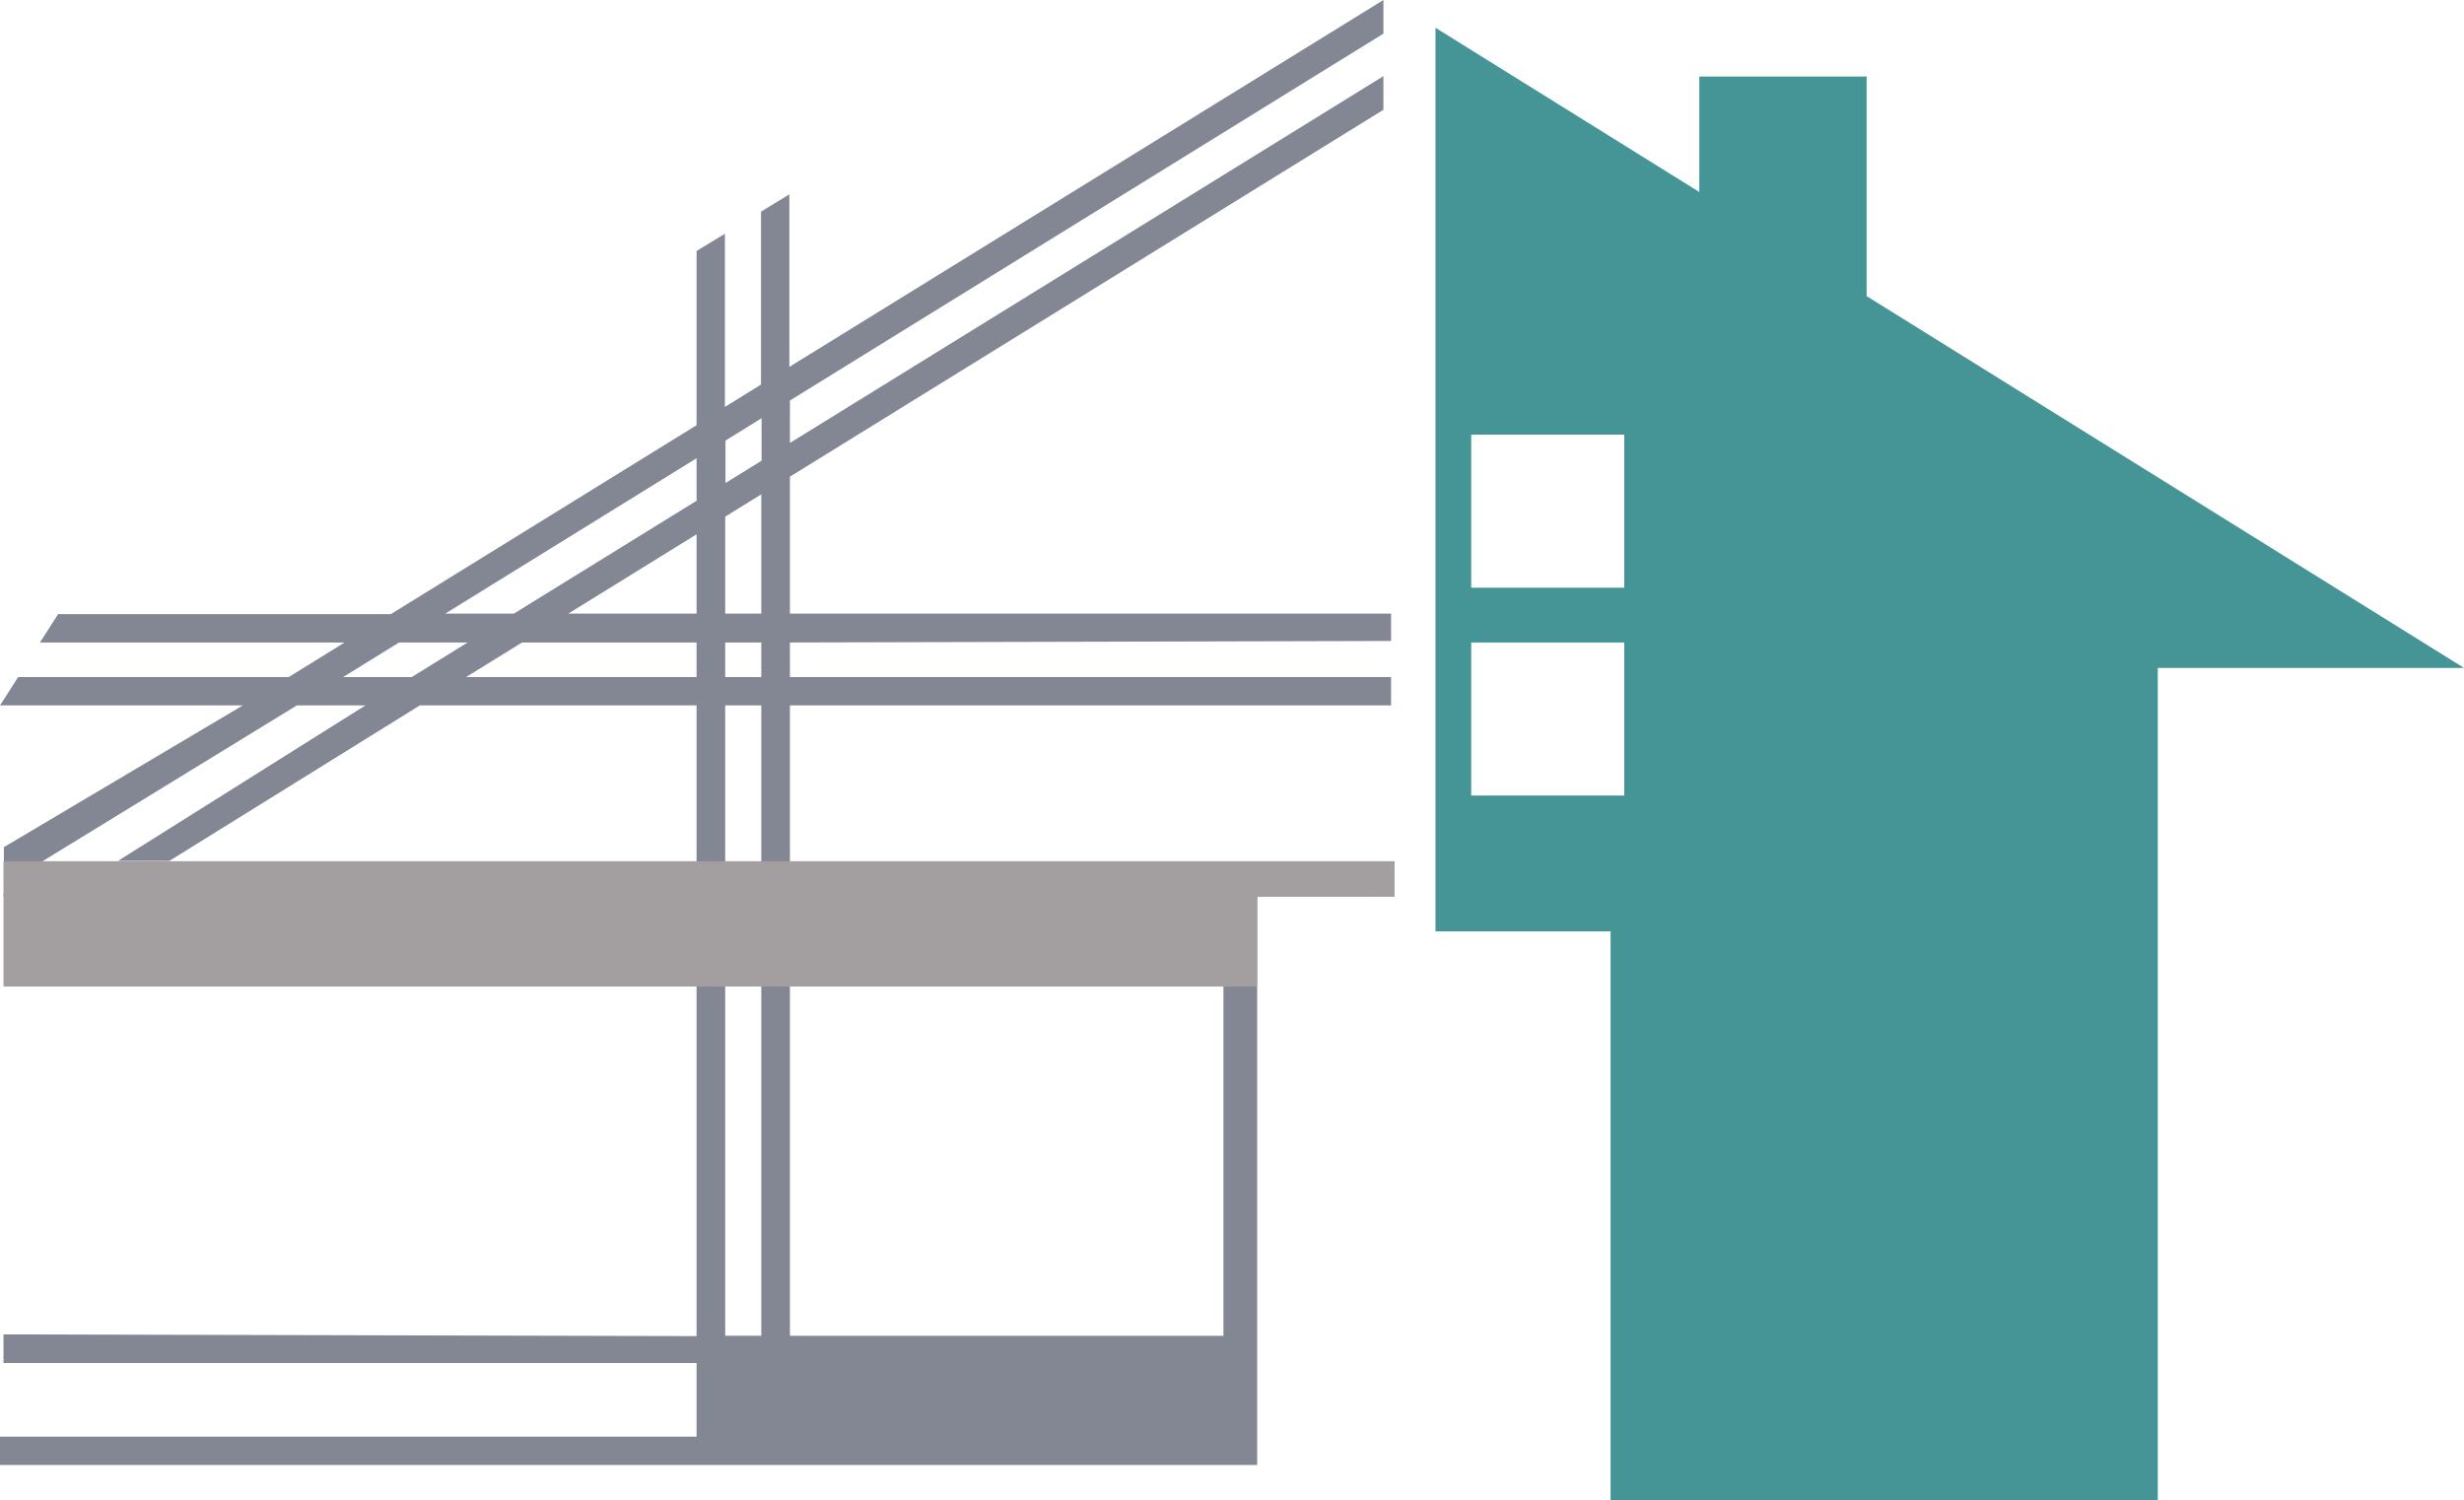
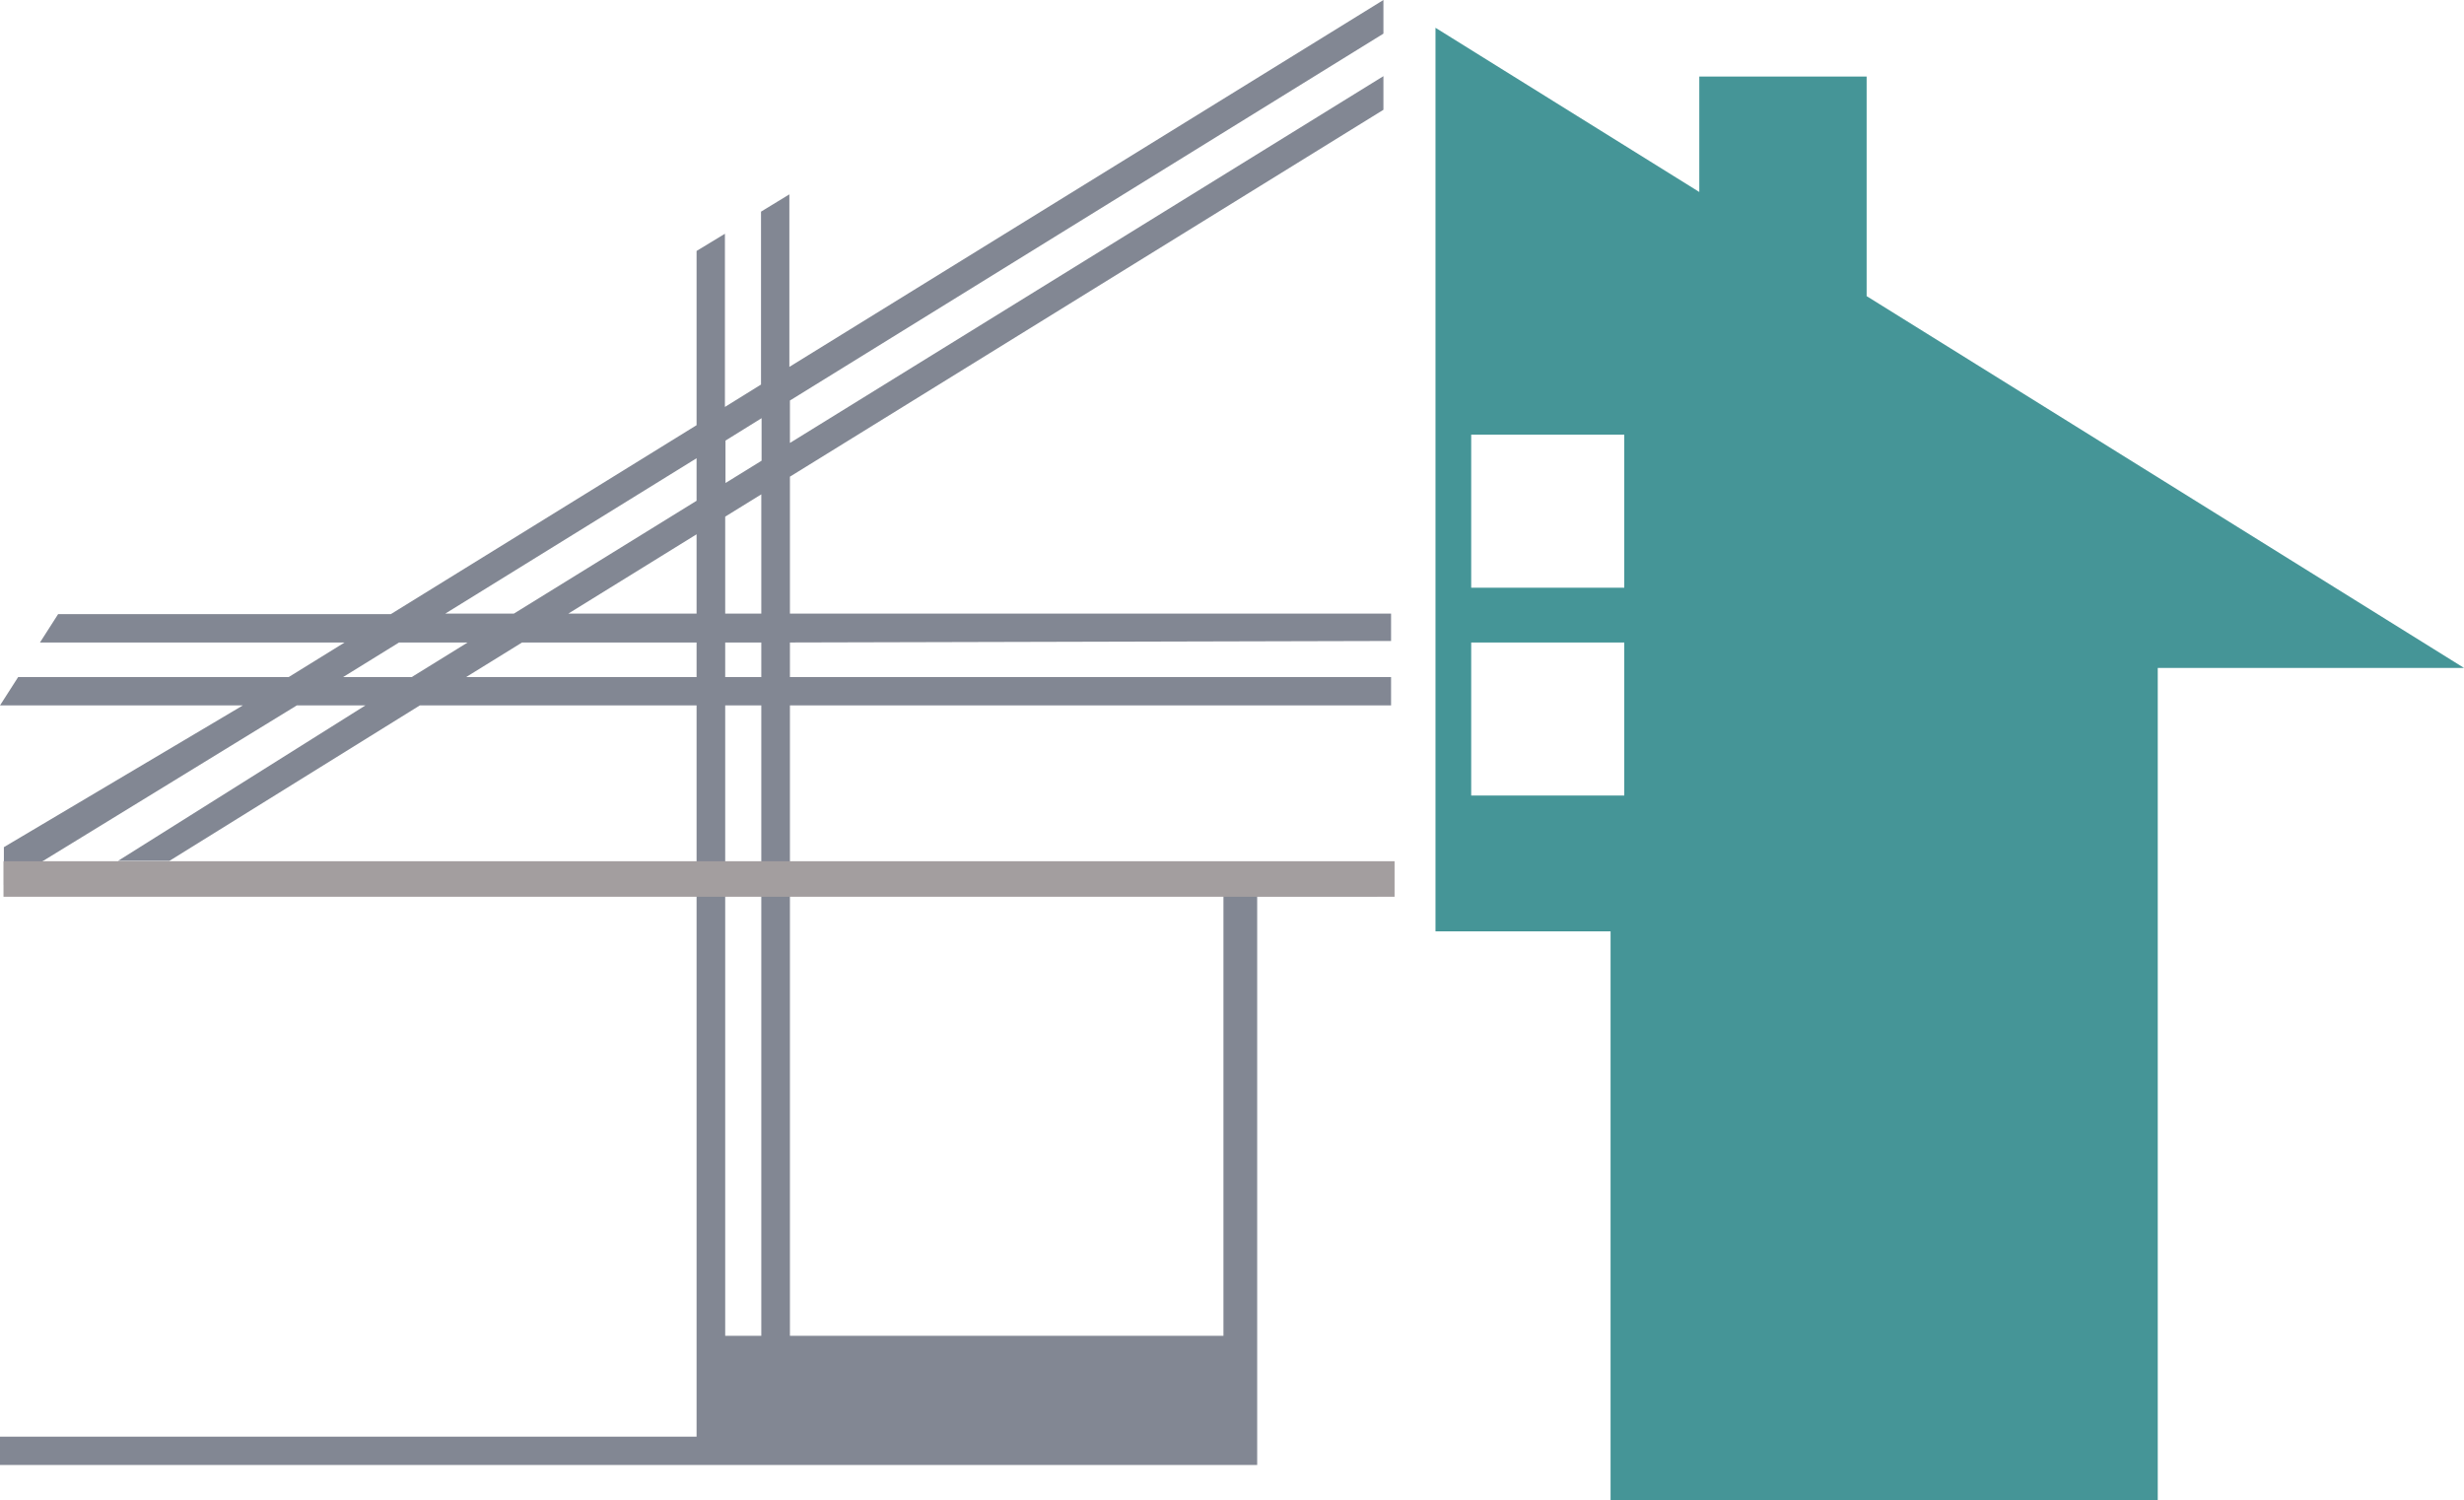
<svg xmlns="http://www.w3.org/2000/svg" viewBox="0 0 260.77 158.78">
  <defs>
    <style>.cls-1,.cls-3{fill:#828793;}.cls-1,.cls-2,.cls-4{fill-rule:evenodd;}.cls-2{fill:#459597;}.cls-4{fill:#a39e9f;}</style>
  </defs>
  <g id="Layer_2" data-name="Layer 2">
    <g id="Layer_2-2" data-name="Layer 2">
      <g id="Layer_3" data-name="Layer 3">
-         <polygon class="cls-1" points="0.37 141.23 84.3 141.44 84.36 144.26 0.37 144.26 0.37 141.23 0.37 141.23" />
        <path class="cls-2" d="M151.92,2.94l27.92,17.38V8.1h17.71V31.34l63.22,39.35H228.36v88.09H170.45V98.57H151.92V2.94ZM155.7,68h16.2v16.2H155.7V68Zm0-22h16.2v16.2H155.7V46Z" />
-         <path class="cls-3" d="M76.75,141.38h3.82V74.66H76.75v66.72Zm6.85,0h45.88V91.28h16.26v3.57H133.05v60.2H0v-3H73.72V74.66H44.43L17.92,91.12H12.48L38.67,74.66H31.41l-31,19v-4l25.29-15H0l1.92-3H30.55L36.47,68H4.23l1.92-3H41.36l32.36-20V26.56l3-1.82h0V43.07l3.82-2.37V22.4l3-1.83V38.83L146.41,0V3.56L83.6,42.39v4.49L146.41,8.06v3.56L83.6,50.45V64.94l63.62,0v2.9L83.6,68v3.66h63.62v3l-63.62,0v66.72Zm-3-97.12-3.82,2.37v4.49l3.82-2.36v-4.5ZM73.72,48.5,47.13,64.94h7.26L73.72,53V48.5ZM42.23,68l-5.92,3.66h7.26L49.49,68ZM80.57,52.32l-3.82,2.36V64.94h3.82V52.32Zm-6.85,4.23L60.15,64.94H73.72V56.55ZM55.25,68l-5.92,3.66H73.72V68Zm25.32,3.66V68H76.75v3.66Z" />
+         <path class="cls-3" d="M76.75,141.38h3.82V74.66H76.75v66.72Zm6.85,0h45.88V91.28h16.26v3.57H133.05v60.2H0v-3H73.72V74.66H44.43L17.92,91.12H12.48L38.67,74.66H31.41l-31,19v-4l25.29-15H0l1.92-3H30.55L36.47,68H4.23l1.92-3H41.36l32.36-20V26.56l3-1.82h0V43.07l3.82-2.37V22.4l3-1.83V38.83L146.41,0V3.56L83.6,42.39v4.49L146.41,8.06v3.56L83.6,50.45V64.94l63.62,0v2.9L83.6,68v3.66h63.62v3l-63.62,0v66.72Zm-3-97.12-3.82,2.37v4.49l3.82-2.36v-4.5ZM73.72,48.5,47.13,64.94h7.26L73.72,53V48.5ZM42.23,68l-5.92,3.66h7.26L49.49,68ZM80.57,52.32l-3.82,2.36V64.94h3.82Zm-6.85,4.23L60.15,64.94H73.72V56.55ZM55.25,68l-5.92,3.66H73.72V68Zm25.32,3.66V68H76.75v3.66Z" />
        <polygon class="cls-4" points="0.37 91.15 147.59 91.15 147.59 94.91 0.37 94.91 0.37 91.15 0.37 91.15" />
-         <polygon class="cls-4" points="0.37 94.53 133.04 94.53 133.04 104.41 0.37 104.41 0.37 94.53 0.37 94.53" />
      </g>
    </g>
  </g>
</svg>